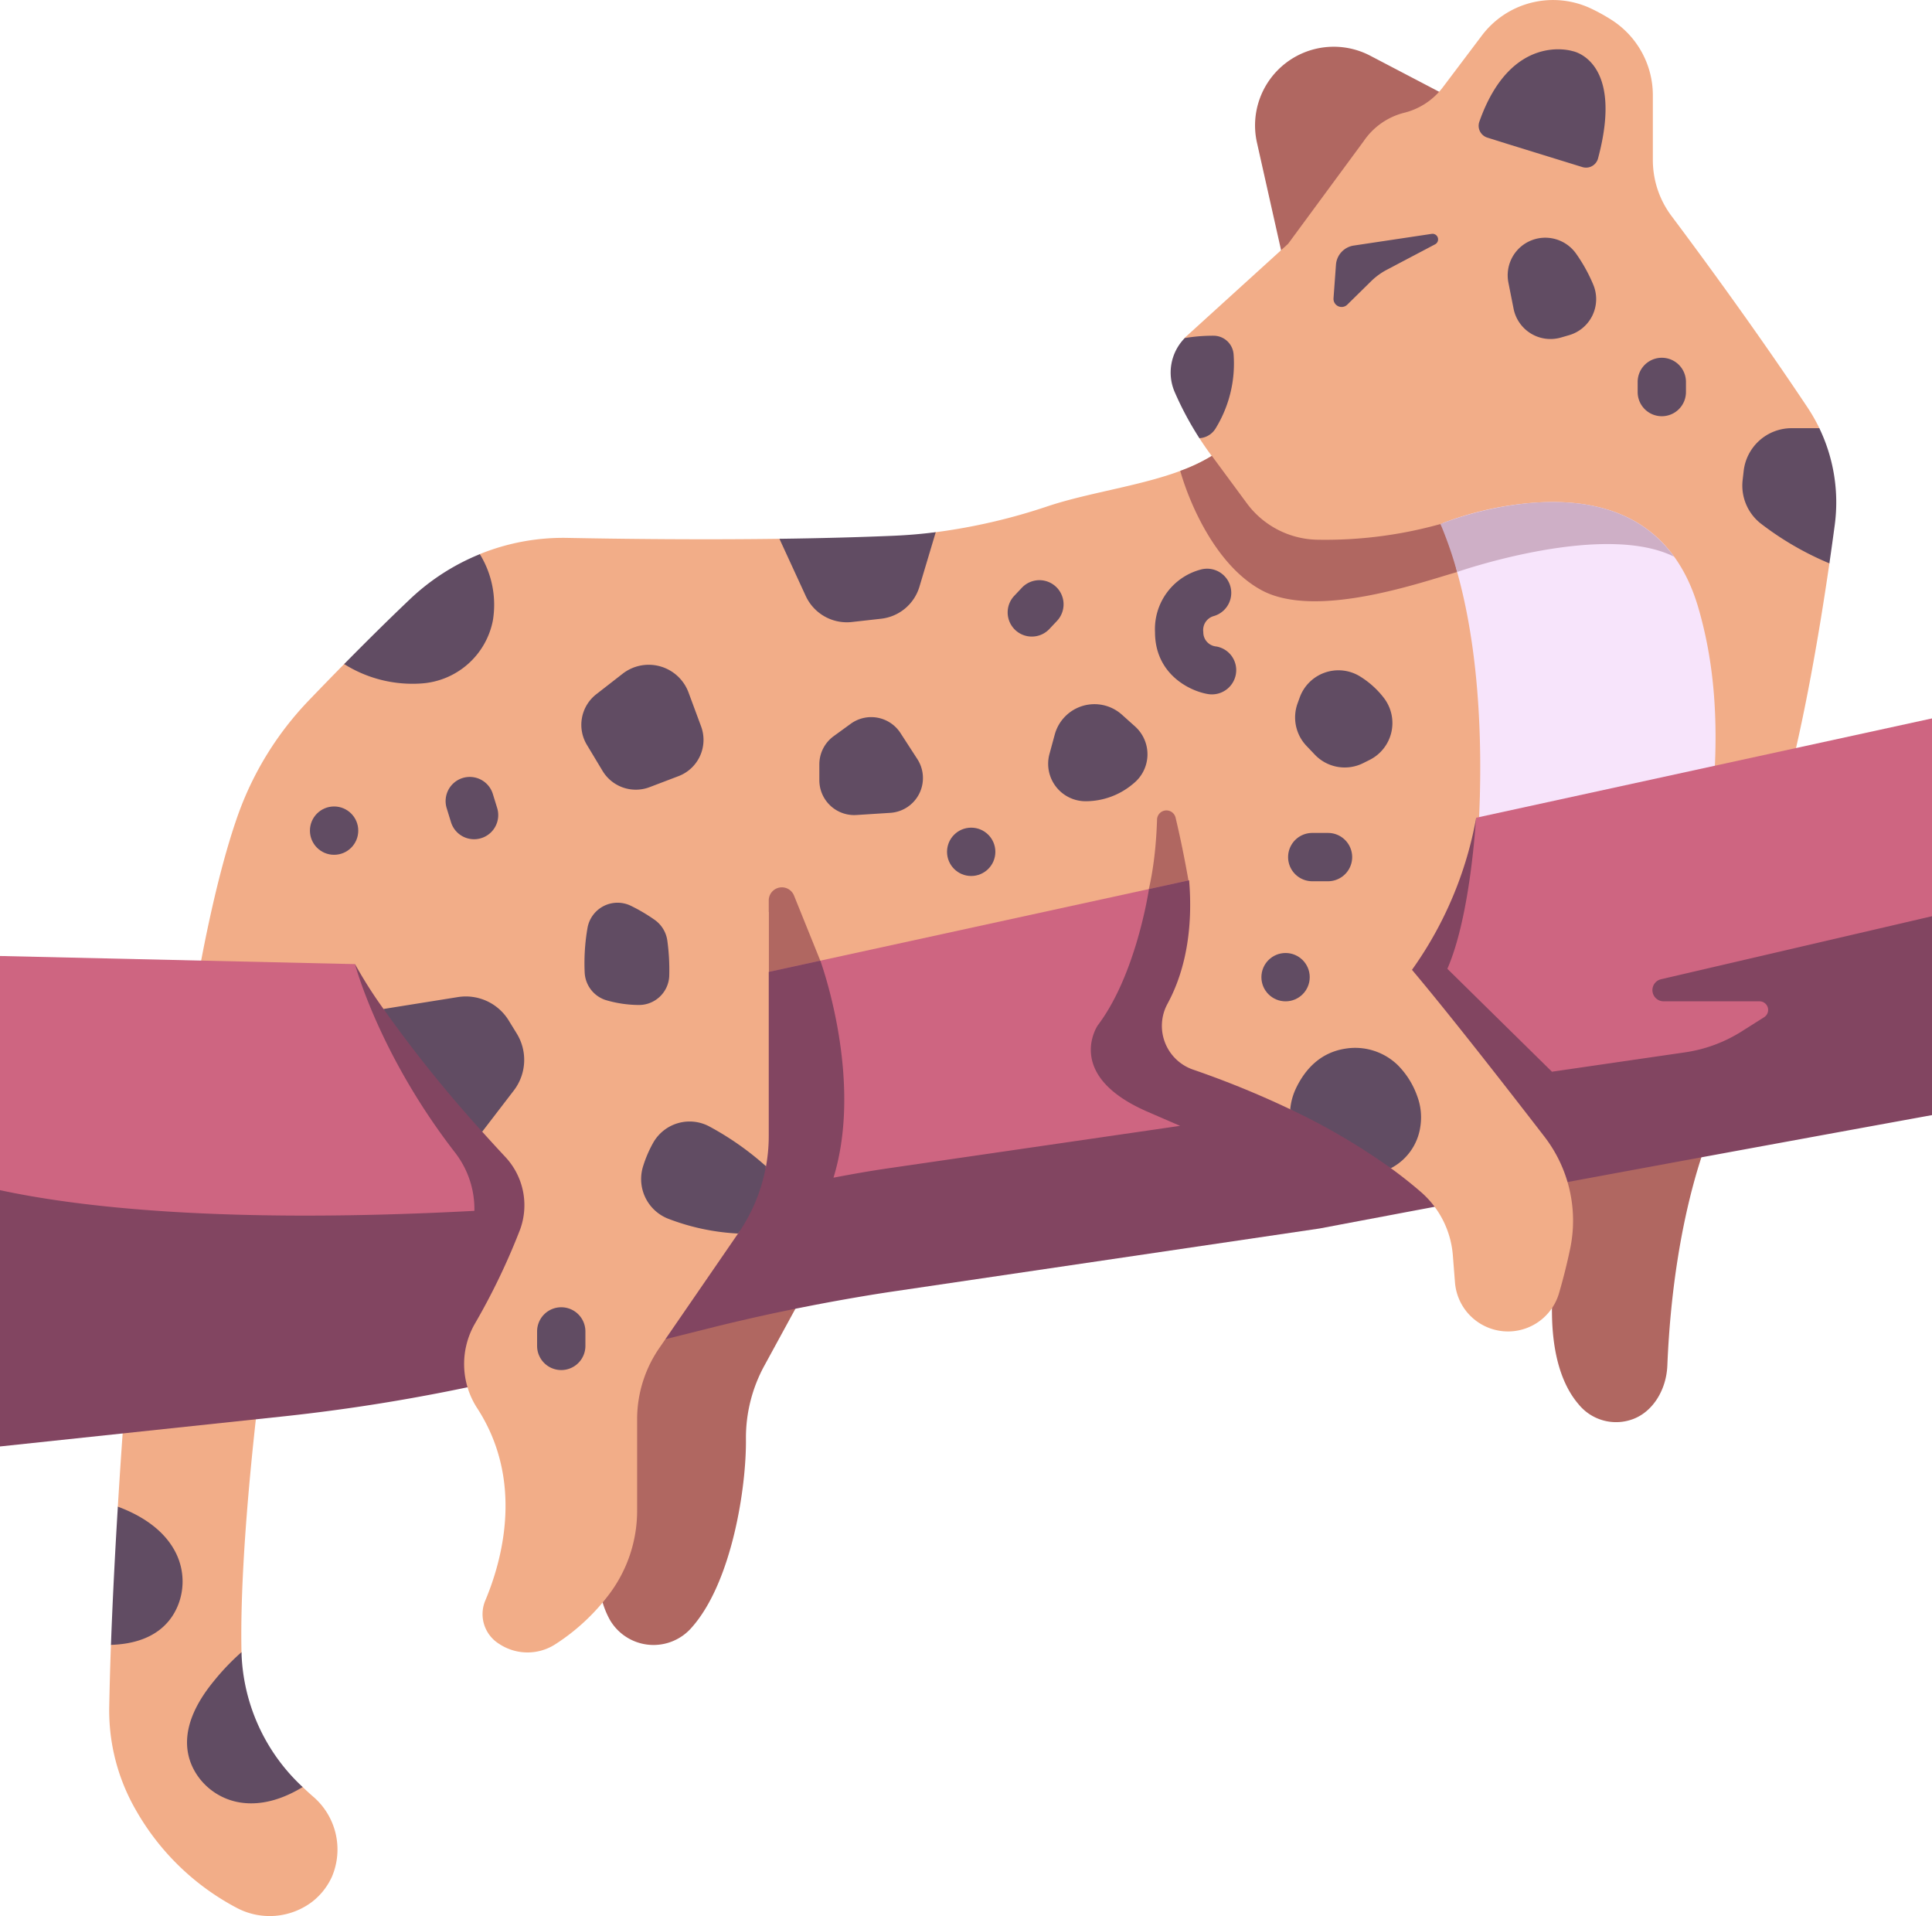
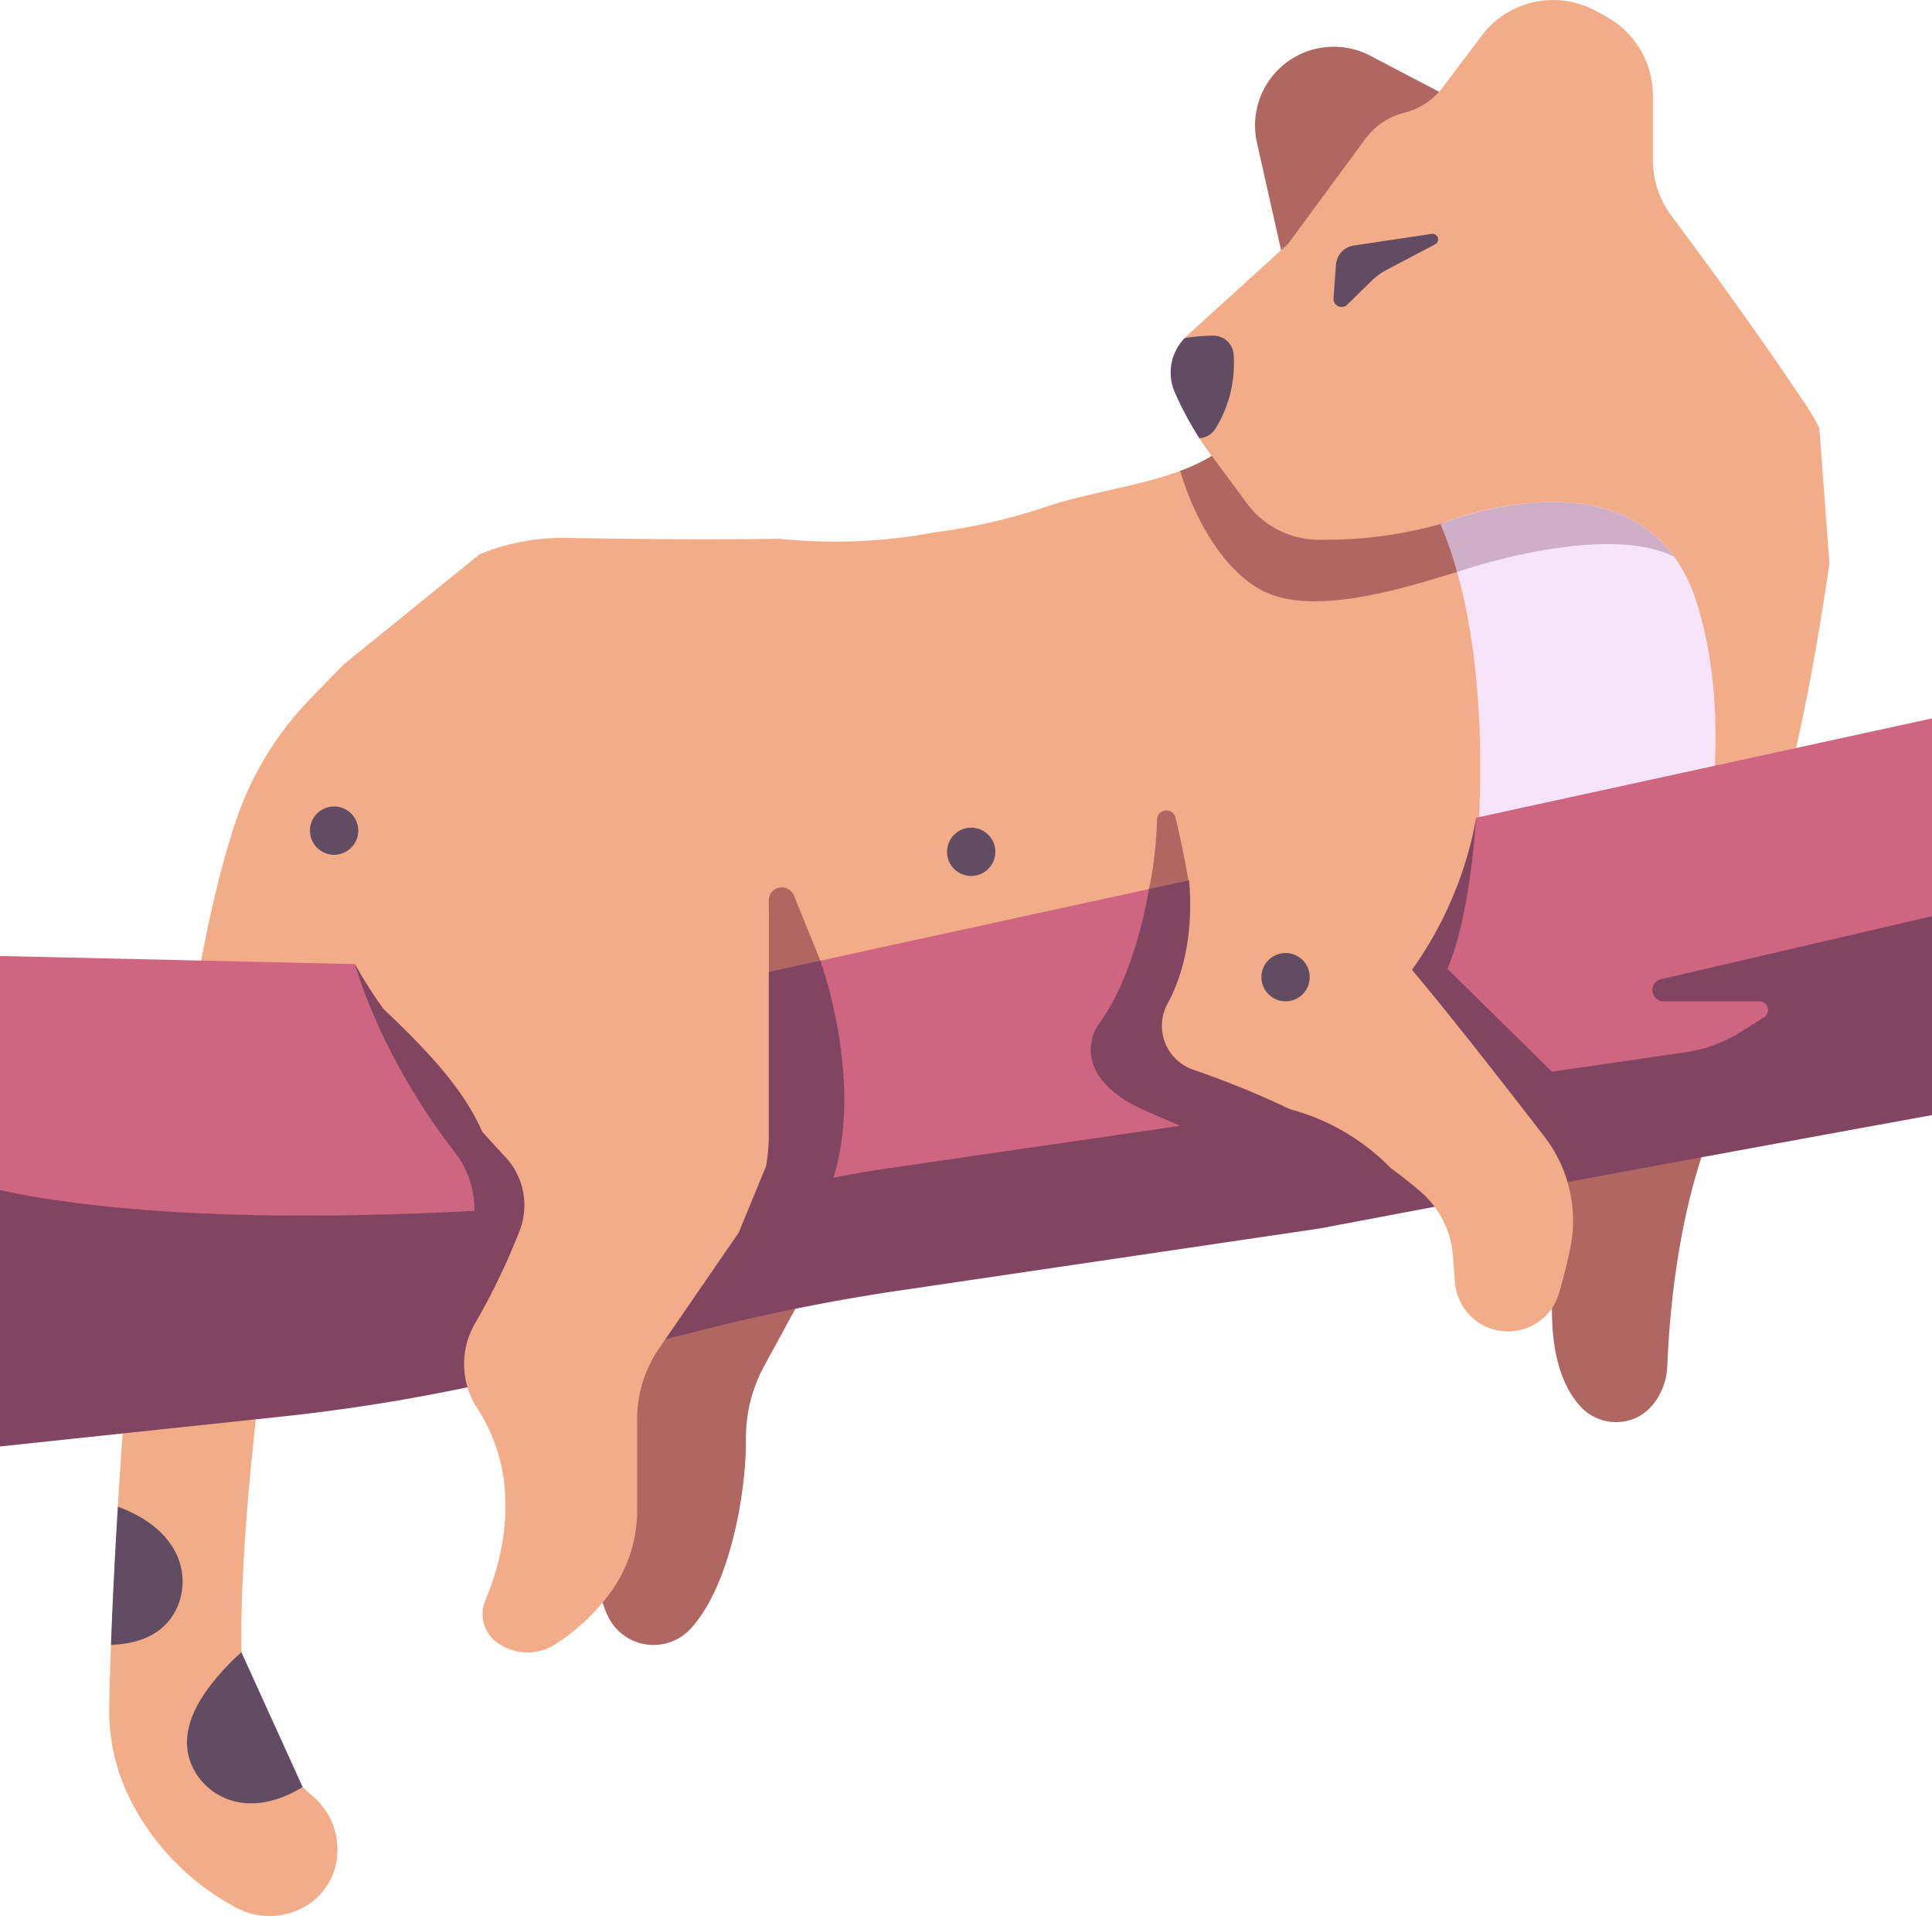
<svg xmlns="http://www.w3.org/2000/svg" viewBox="10 11.35 320 317.32">
  <path d="M30.637 244.348s-.535 6.915-1.119 16.525c1.628 7.219 2.178 14.658-1.14 22.887a541.37 541.37 0 00-.282 10.127 32.986 32.986 0 004.457 17.313 41.4 41.4 0 0016.628 16.1 11.662 11.662 0 0012.519-.99 11.007 11.007 0 003.278-4.154 11.527 11.527 0 00-3.169-13.316 42.412 42.412 0 01-1.669-1.532C52.3 302.6 48.77 295.259 50 285.014c-.412-18.405 3.334-46.607 3.334-46.607z" fill="#f2ad88" />
-   <path d="M29.518 260.873c-.412 6.782-.849 14.9-1.14 22.888 7.284-.236 10.132-3.865 11.238-6.908a10.612 10.612 0 00-.4-8.14c-2.027-4.256-6.344-6.605-9.698-7.84zM50 285.014v-.047a38.725 38.725 0 00-4.54 4.742c-6.291 7.624-4.762 12.935-2.59 15.932a10.608 10.608 0 006.965 4.232c3.862.588 7.51-.865 10.3-2.566A31.631 31.631 0 0150 285.014z" fill="#614c63" />
+   <path d="M29.518 260.873c-.412 6.782-.849 14.9-1.14 22.888 7.284-.236 10.132-3.865 11.238-6.908a10.612 10.612 0 00-.4-8.14c-2.027-4.256-6.344-6.605-9.698-7.84zM50 285.014v-.047a38.725 38.725 0 00-4.54 4.742c-6.291 7.624-4.762 12.935-2.59 15.932a10.608 10.608 0 006.965 4.232c3.862.588 7.51-.865 10.3-2.566z" fill="#614c63" />
  <path d="M145.709 220.824l-9.05 16.592a24.935 24.935 0 00-3.108 12.215c.095 7.968-2.306 23.7-8.952 31.219a8.362 8.362 0 01-13.6-1.26 14.535 14.535 0 01-1.779-7.261v-48.637zM294.092 197.053s-6.826 13.708-7.928 40.455c-.165 3.994-2.361 7.566-5.591 8.822a7.994 7.994 0 01-9.13-2.44c-2.389-2.776-4.865-8.14-4.313-18.34l.426-25.086zM222.578 54.527l-4.4-19.616a13.033 13.033 0 014.581-12.957 13.034 13.034 0 0114.193-1.378l11.635 6.087z" fill="#b06761" />
  <path d="M311.34 82.261a28.5 28.5 0 00-1.95-3.42c-8.643-12.979-17.875-25.5-22.542-31.728a15.442 15.442 0 01-3.084-9.265V27.167A14.826 14.826 0 00277.01 14.7a30.845 30.845 0 00-3.671-2.023 14.76 14.76 0 00-17.945 4.623l-6.407 8.493a11.489 11.489 0 01-6.387 4.227 11.493 11.493 0 00-6.719 4.691l-12.53 17.017-16.79 15.257a7.744 7.744 0 00-.345.332s-2.591 5.769-1.274 8.827c.935 2.172 3.717 7.774 3.717 7.774.62.962 1.3 1.946 2.039 2.941-7.193 4.485-18.593 5.478-27.122 8.319a97.539 97.539 0 01-18.593 4.312 90.315 90.315 0 01-25.894 1.092c-13.108.173-25.866.029-35.118-.15a36.656 36.656 0 00-14.5 2.687L67 121.327a644.24 644.24 0 00-5.776 5.943 53.119 53.119 0 00-11.692 18.724c-4.386 12.162-7.216 30.112-7.216 30.112l92.891 1.827 170.413-35.175c3.269-12.168 5.765-26.943 7.386-38.112z" fill="#f2ad88" />
  <path d="M210.718 86.848a28.752 28.752 0 01-5.234 2.486c1.637 5.734 6.04 15.723 13.446 19.749 9.056 4.923 26.7-1.388 32.418-3a71.6 71.6 0 001.849-.546l-4.612-7.4a70.909 70.909 0 01-20.146 2.6 14.862 14.862 0 01-11.939-6.058l-5.777-7.832zM147.837 175.326l-6.323-15.662a2.171 2.171 0 00-4.185.813V177.5zM201.78 164.192a11.078 11.078 0 005.259-5.889s-.9-5.587-2.329-11.552a1.556 1.556 0 00-3.067.332c-.182 5.81-1.023 12.74-3.519 17.864z" fill="#b06761" />
  <path d="M263.669 94.636A53.754 53.754 0 00249 97.965a67.441 67.441 0 012.346 8.112c4.755 16.935 4.064 36.826 3.225 47.218l38.943-8.039c1.513-14.827.142-25.1-2.19-33.166-3.652-12.636-12.989-18.636-27.655-17.454z" fill="#f7e4fb" />
  <path d="M10 169.674l126.158 2.888L330 130.327v64.531s-59.47 10.706-101.344 18.647l-70.725 10.187a303.688 303.688 0 00-29.5 5.847l-30.582 7.374a298.618 298.618 0 01-41.535 7.157L10 249.276z" fill="#ce6581" />
  <path d="M249.473 210.863l.442-.082q2.271-.425 4.554-.85C291.377 203.048 330 196.025 330 196.025v-32.937l-44.878 10.435a1.853 1.853 0 00.42 3.657h15.889a1.427 1.427 0 01.762 2.634l-3.726 2.355a23.98 23.98 0 01-9.362 3.46l-22.053 3.209-17.324-17.044c3.9-8.937 4.739-25.01 4.739-25.01l-22.356 23.3a6.325 6.325 0 01-.252-.9c-.738-3.983-3.1-11.793-3.986-12.76-.3-.325-1.717-1.574-3.467-3.086l-24.1 5.252c-.32 2.016-2.526 14.69-8.472 22.555 0 0-5.714 8.267 8.226 14.319 1.77.769 3.574 1.546 5.4 2.339l-48.327 7.03c-3.042.443-6.067.975-9.082 1.555 5.038-16.339-2.179-35.938-2.179-35.938l-1.423.31-8.286 1.806-9.633-.221v36.5q-4.419.459-8.643.854l-4.043-13.225-7.557-11.074-22.472-12.849L68.8 171.02s3.908 14.865 16.563 31.2a15.264 15.264 0 013.212 9.661c-41.859 2.226-65.942-.695-78.579-3.428V250.9l46.727-4.958q10.835-1.151 21.559-3.067c.048-.008.095-.018.143-.027q5.094-.91 10.155-1.991c.218-.047.434-.1.652-.145 1.49-.322 2.979-.65 4.464-.994q2.571-.6 5.132-1.236l10.755-2.689 18.757-4.689c2.039-.51 4.087-.986 6.136-1.454q1.379-.314 2.76-.614c.912-.2 1.827-.388 2.74-.579q4.025-.835 8.066-1.576c3.3-.6 6.611-1.164 9.933-1.655l70.59-10.424c2.229-.423 4.511-.855 6.829-1.292l4.587-.863.161-.031c3.07-.581 6.187-1.165 9.331-1.753z" fill="#824561" />
  <path d="M137.329 162.37v37.108a28.2 28.2 0 01-.449 5.01l-4.524 10.991-13.169 19.141a20.77 20.77 0 00-3.659 11.773v15.061a22.99 22.99 0 01-4.631 13.922 34.492 34.492 0 01-8.956 8.306 8.494 8.494 0 01-9.259-.081 5.8 5.8 0 01-2.329-7.121c2.774-6.564 6.513-19.768-1.255-31.828a13.415 13.415 0 01-.514-13.959 111.032 111.032 0 007.559-15.714 11.71 11.71 0 00-2.469-12.052 291.691 291.691 0 01-3.805-4.156c-3.155-7.3-9.547-13.861-16.344-20.323a73.647 73.647 0 01-8.188-14.557zM255.129 142.454a62.337 62.337 0 01-11.26 29.51c6.253 7.417 15.878 19.77 21.916 27.6a22.774 22.774 0 014.3 18.506 98.47 98.47 0 01-1.857 7.431 8.8 8.8 0 01-9.969 6.22 8.807 8.807 0 01-7.268-7.982l-.357-4.528a15.492 15.492 0 00-5.323-10.487 74.064 74.064 0 00-4.936-3.906 36.378 36.378 0 00-16.668-9.759 155 155 0 00-16.052-6.554 7.663 7.663 0 01-4.314-10.856c6.938-12.7 2.224-28.664 2.224-28.664z" fill="#f2ad88" />
  <g fill="#614c63">
-     <path d="M94.25 180.34a8.333 8.333 0 00-8.411-3.861l-12.313 1.969A216.218 216.218 0 0089.87 198.77l5.231-6.819a8.331 8.331 0 00.486-9.439zM127.388 197.851a6.93 6.93 0 00-9.187 2.729 20.062 20.062 0 00-1.7 3.97 7.054 7.054 0 004.192 8.643 37.424 37.424 0 0011.554 2.446l.11-.16a28.21 28.21 0 004.506-10.994 48.433 48.433 0 00-9.475-6.634zM114.5 161.364a28.754 28.754 0 013.881 2.287 5.07 5.07 0 012.151 3.485 35.739 35.739 0 01.316 5.843 5.021 5.021 0 01-5.169 4.807 19.707 19.707 0 01-5.392-.826 5.043 5.043 0 01-3.447-4.576 34.057 34.057 0 01.48-7.421 5.051 5.051 0 017.18-3.599zM79.732 124.543a12.934 12.934 0 0011.9-10.416 15.985 15.985 0 00-2.156-11 36.968 36.968 0 00-11.565 7.45c-3.762 3.574-7.542 7.331-10.91 10.751a21.266 21.266 0 0012.731 3.215zM151.1 114.362l4.839-.543a7.5 7.5 0 006.35-5.306l2.7-9.028a83.056 83.056 0 01-6.8.585c-6.2.268-12.688.426-19.091.511l4.355 9.463a7.5 7.5 0 007.647 4.318zM113.127 122.928l-4.36 3.393a6.426 6.426 0 00-1.56 8.385l2.594 4.312a6.427 6.427 0 007.793 2.693l4.789-1.823a6.427 6.427 0 003.74-8.24l-2.081-5.614a7.033 7.033 0 00-10.915-3.106zM150.907 131.216l-2.817 2.047a5.773 5.773 0 00-2.381 4.672v2.626a5.775 5.775 0 006.144 5.764l5.611-.358a5.776 5.776 0 004.479-8.9l-2.794-4.314a5.776 5.776 0 00-8.242-1.537zM184.7 133l-.875 3.218a6.2 6.2 0 005.983 7.826 12.169 12.169 0 007.813-2.839l.217-.182a6.2 6.2 0 00.155-9.372l-2.168-1.942A6.816 6.816 0 00184.7 133zM225.27 126.872l-.348.957a6.837 6.837 0 001.475 7.052l1.382 1.451a6.835 6.835 0 008.008 1.4l1.05-.525a6.826 6.826 0 002.38-10.267 14.7 14.7 0 00-4.079-3.643 6.819 6.819 0 00-9.868 3.575zM244.748 192.916a13.8 13.8 0 00-3.221-5.158 10.127 10.127 0 00-8.67-2.742c-4.22.647-6.719 3.476-8.2 6.566a10.242 10.242 0 00-.952 3.476 107.282 107.282 0 0116.665 9.763 9.214 9.214 0 004.885-6.9 9.983 9.983 0 00-.507-5.005zM262.651 51.658a6.232 6.232 0 00-2.811 6.5l.857 4.319a6.23 6.23 0 007.846 4.772l1.328-.385a6.217 6.217 0 004.023-8.373 26.712 26.712 0 00-2.855-5.15 6.252 6.252 0 00-8.388-1.683zM298.806 89.358l-.171 1.508A7.99 7.99 0 00301.571 98a50.342 50.342 0 0011.435 6.647c.332-2.285.63-4.431.887-6.36a28.313 28.313 0 00-2.555-16.024h-4.589a7.994 7.994 0 00-7.943 7.095zM259.784 35.218l12.316 3.805a2.054 2.054 0 002.582-1.427c4.391-16.343-4.236-17.785-4.236-17.785s-10.154-3.242-15.422 11.7a2.049 2.049 0 001.323 2.628zM88.521 150.338a4 4 0 01-3.821-2.823l-.706-2.291a4 4 0 117.645-2.356l.706 2.291a4 4 0 01-3.824 5.179zM102.961 238.248a4 4 0 01-4-4v-2.4a4 4 0 018 0v2.4a4 4 0 01-4 4zM180.9 116.774a4 4 0 01-2.912-6.742l1.287-1.367a4 4 0 015.825 5.483l-1.287 1.368a3.989 3.989 0 01-2.913 1.258zM229.962 157.295h-2.611a4 4 0 010-8h2.611a4 4 0 010 8zM285.248 80.282a4 4 0 01-4-4V74.6a4 4 0 118 0v1.682a4 4 0 01-4 4zM210.726 126.348a3.986 3.986 0 01-.667-.056c-3.028-.506-8.753-3.3-8.753-10.26a10.2 10.2 0 017.585-10.36 4 4 0 012.088 7.723 2.4 2.4 0 00-1.673 2.637 2.354 2.354 0 002.139 2.382 3.969 3.969 0 013.252 4.6 4.025 4.025 0 01-3.971 3.334z" />
-   </g>
+     </g>
  <path d="M287.276 103.542c-4.876-6.728-12.786-9.778-23.607-8.906a55.915 55.915 0 00-15.084 3.493 65.589 65.589 0 012.757 7.949s24.086-8.42 35.934-2.536z" fill="#ceafc6" />
  <path d="M214.323 70.049a3.332 3.332 0 00-3.321-3.1 28.356 28.356 0 00-4.769.388 8.143 8.143 0 00-1.673 8.926 52.824 52.824 0 004.1 7.657 3.363 3.363 0 002.658-1.578 20.479 20.479 0 003.005-12.293zM231.278 55.193l-.405 5.555a1.343 1.343 0 002.281 1.055l3.934-3.869a11.152 11.152 0 012.614-1.909l8-4.215a.923.923 0 00-.566-1.729l-12.917 1.937a3.465 3.465 0 00-2.941 3.175z" fill="#614c63" />
  <circle cx="65.337" cy="148.912" fill="#614c63" r="4.002" />
  <circle cx="170.86" cy="152.422" fill="#614c63" r="4.002" />
  <circle cx="222.93" cy="173.18" fill="#614c63" r="4.002" />
</svg>